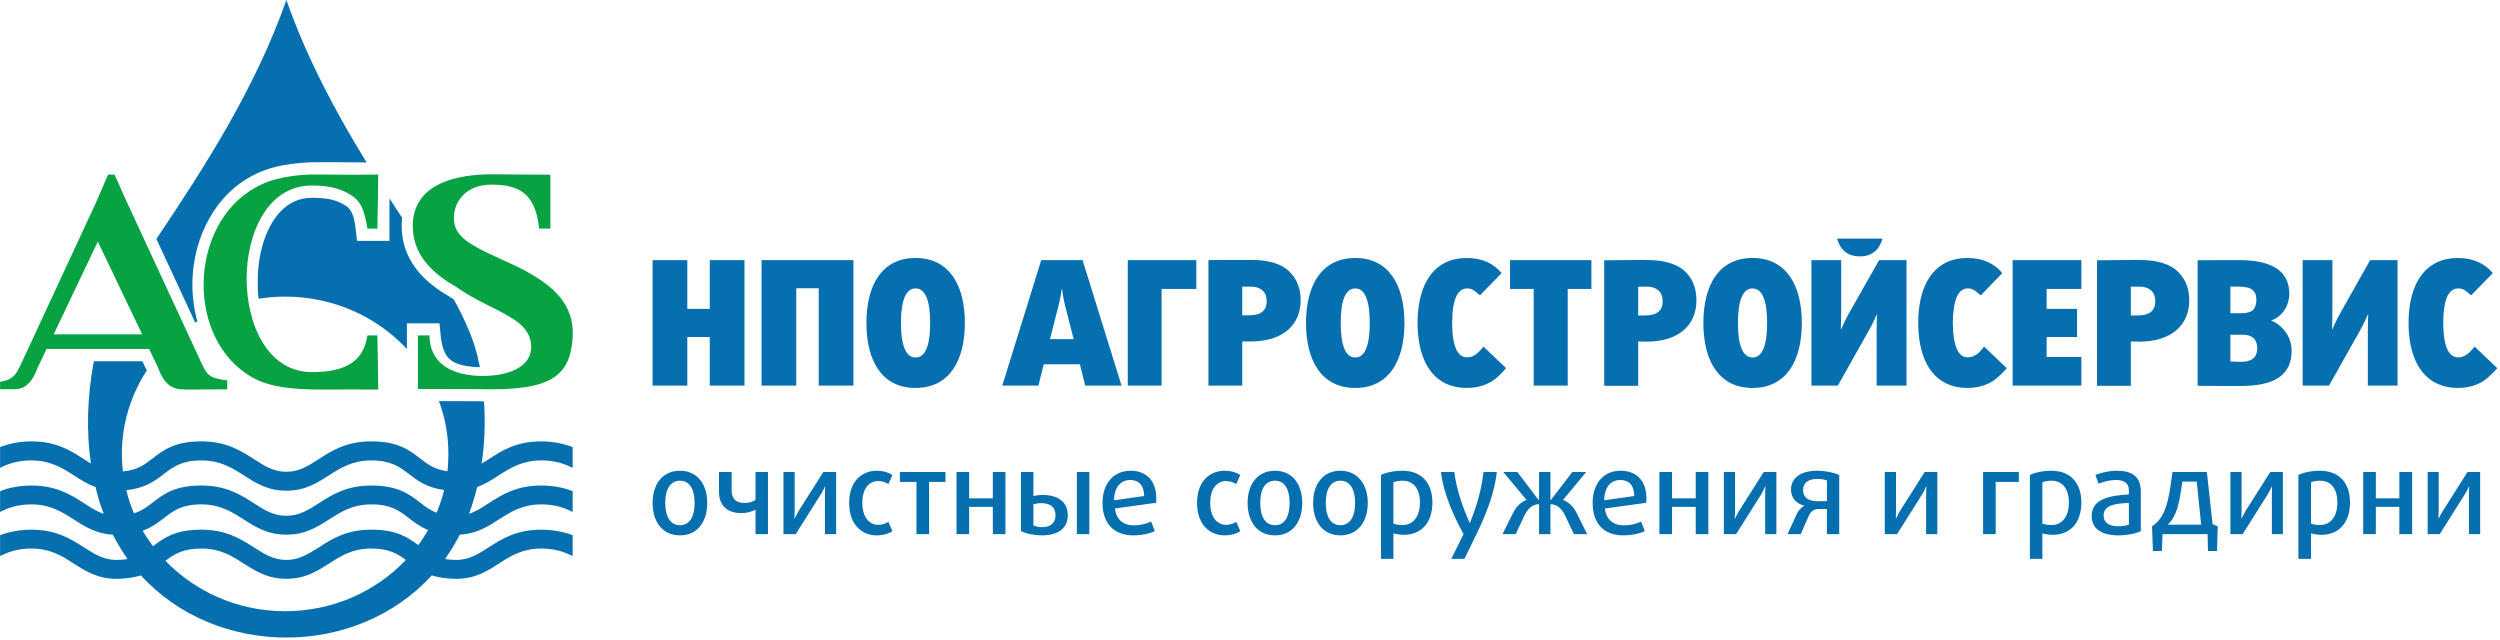
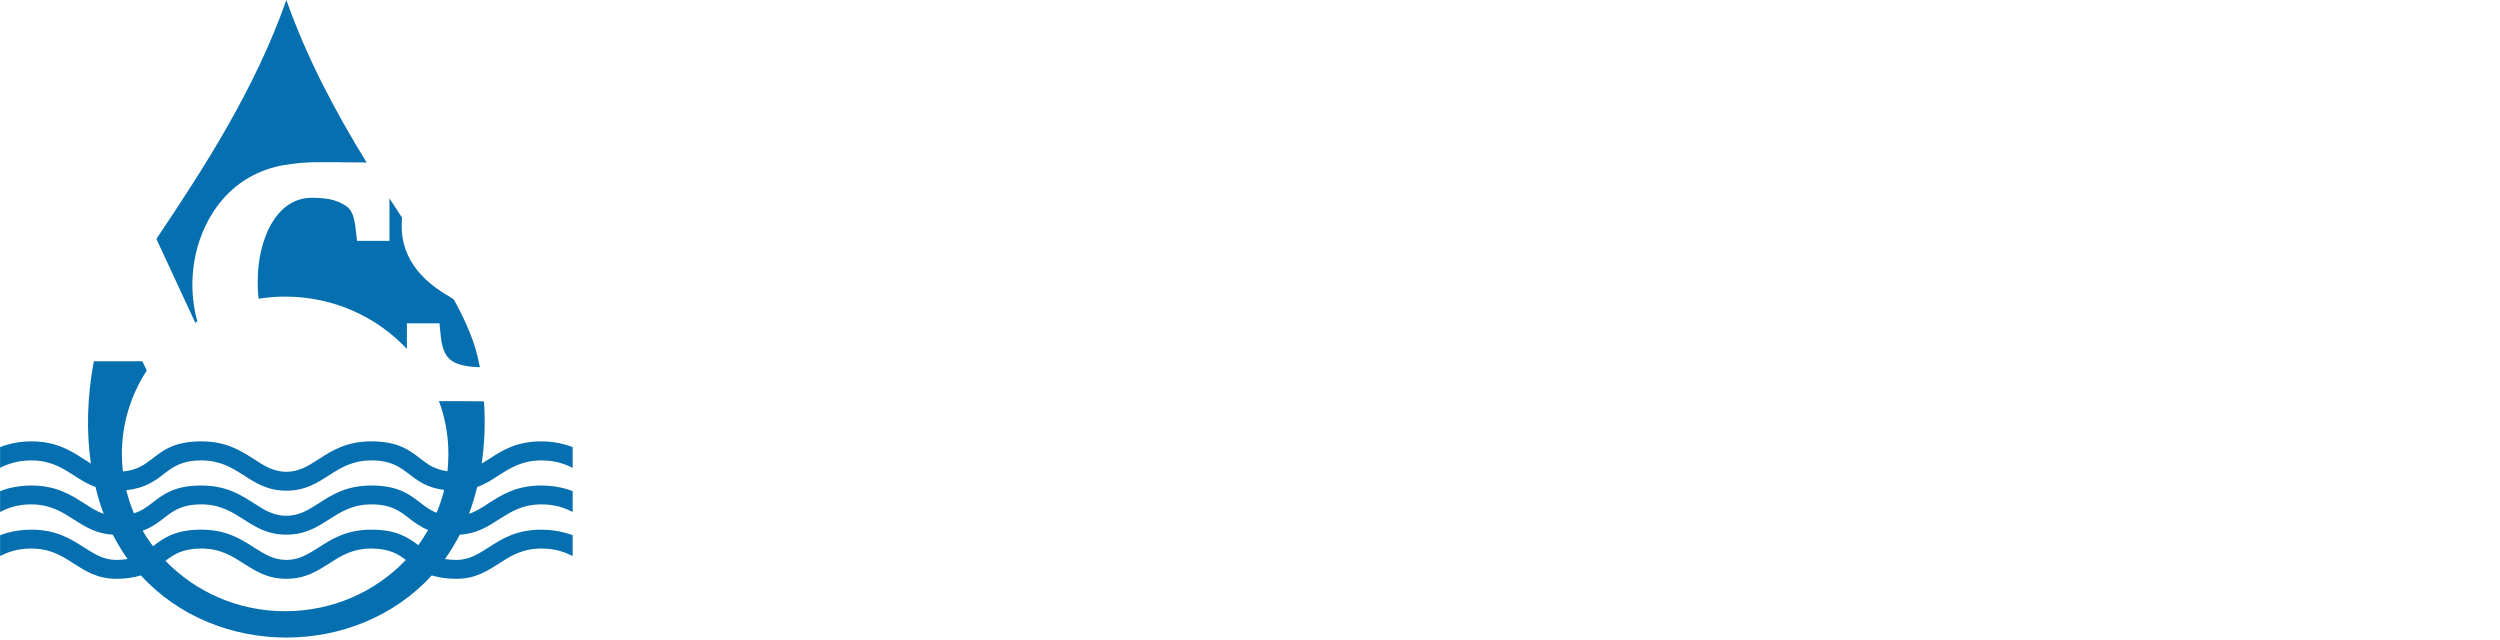
<svg xmlns="http://www.w3.org/2000/svg" width="410" height="105" viewBox="0 0 410 105" fill="none">
  <g clip-path="url(#clip0_4135_1100)">
    <path fill-rule="evenodd" clip-rule="evenodd" d="M46.964 104.559C38.146 104.559 29.328 101.172 23.109 94.369C22.029 94.69 20.744 94.924 19.08 94.924C15.985 94.924 14.058 93.668 12.014 92.384C10.203 91.187 8.247 89.96 5.123 89.96C4.013 89.96 3.021 90.106 2.174 90.34C1.327 90.573 0.597 90.895 0.013 91.187V87.77C0.422 87.624 0.831 87.478 1.269 87.362C2.407 87.07 3.692 86.865 5.123 86.865C9.24 86.865 11.605 88.383 13.853 89.814C15.459 90.836 16.977 91.829 19.08 91.829C19.78 91.829 20.394 91.771 20.919 91.683C20.014 90.398 19.226 89.055 18.496 87.683C15.751 87.537 13.941 86.369 12.014 85.142C10.203 83.975 8.247 82.719 5.123 82.719C4.013 82.719 3.021 82.865 2.174 83.099C1.327 83.332 0.597 83.653 0.013 83.975V80.558C0.422 80.383 0.831 80.266 1.269 80.12C2.407 79.828 3.692 79.624 5.123 79.624C9.24 79.624 11.605 81.142 13.853 82.573C14.875 83.245 15.868 83.887 17.007 84.267C16.452 82.836 16.014 81.376 15.664 79.858C14.32 79.39 13.182 78.66 12.014 77.901C10.203 76.733 8.247 75.507 5.123 75.507C4.013 75.507 3.021 75.653 2.174 75.887C1.327 76.12 0.597 76.412 0.013 76.733V73.317C0.422 73.171 0.831 73.025 1.269 72.908C2.407 72.587 3.692 72.383 5.123 72.383C9.24 72.383 11.605 73.901 13.853 75.361C14.204 75.565 14.554 75.799 14.904 76.033C14.145 70.719 14.32 65.112 15.313 59.681C15.342 59.535 15.371 59.389 15.401 59.243H23.343L24.073 60.762C21.503 64.704 19.985 69.405 19.985 74.456C19.985 75.419 20.043 76.383 20.16 77.317C22.525 77.113 23.722 76.179 24.949 75.244C26.788 73.814 28.628 72.383 33.007 72.383C37.124 72.383 39.46 73.901 41.709 75.332C43.314 76.383 44.862 77.376 46.964 77.376C49.066 77.376 50.585 76.383 52.22 75.332C54.439 73.901 56.804 72.383 60.892 72.383C65.272 72.383 67.14 73.814 68.98 75.244C70.118 76.12 71.257 76.996 73.389 77.288C73.476 76.354 73.535 75.39 73.535 74.456C73.535 71.419 73.009 68.499 71.987 65.784H72.6C74.79 65.784 76.98 65.784 78.849 65.813C79.024 65.842 79.199 65.842 79.374 65.842C79.608 69.259 79.491 72.704 78.995 76.033C79.374 75.799 79.725 75.565 80.075 75.361C82.294 73.901 84.659 72.383 88.776 72.383C90.236 72.383 91.521 72.587 92.63 72.908C93.098 73.025 93.507 73.171 93.915 73.317V76.733C93.302 76.412 92.601 76.12 91.754 75.887C90.908 75.653 89.915 75.507 88.776 75.507C85.652 75.507 83.725 76.733 81.885 77.901C80.718 78.66 79.608 79.39 78.265 79.858C77.885 81.376 77.447 82.836 76.922 84.267C78.061 83.887 79.053 83.245 80.075 82.573C82.294 81.142 84.659 79.624 88.776 79.624C90.236 79.624 91.521 79.828 92.63 80.12C93.098 80.266 93.507 80.383 93.915 80.558V83.975C93.302 83.653 92.601 83.332 91.754 83.099C90.908 82.865 89.915 82.719 88.776 82.719C85.652 82.719 83.725 83.975 81.885 85.142C79.988 86.369 78.177 87.537 75.403 87.683C74.703 89.055 73.885 90.398 72.98 91.683C73.535 91.771 74.148 91.829 74.849 91.829C76.951 91.829 78.469 90.836 80.075 89.814C82.294 88.383 84.659 86.865 88.776 86.865C90.236 86.865 91.521 87.07 92.63 87.362C93.098 87.478 93.507 87.624 93.915 87.77V91.187C93.302 90.895 92.601 90.573 91.754 90.34C90.908 90.106 89.915 89.96 88.776 89.96C85.652 89.96 83.725 91.187 81.885 92.384C79.871 93.668 77.944 94.924 74.849 94.924C73.184 94.924 71.87 94.69 70.819 94.369C64.571 101.172 55.782 104.559 46.964 104.559ZM20.715 80.383C21.036 81.697 21.445 82.953 21.97 84.179C23.226 83.799 24.102 83.128 24.949 82.486C26.788 81.055 28.628 79.624 33.007 79.624C37.124 79.624 39.46 81.142 41.709 82.573C43.314 83.624 44.862 84.588 46.964 84.588C49.066 84.588 50.585 83.624 52.22 82.573C54.439 81.142 56.804 79.624 60.892 79.624C65.272 79.624 67.14 81.055 68.98 82.486C69.739 83.069 70.527 83.683 71.608 84.091C72.104 82.865 72.542 81.639 72.834 80.354C69.943 79.974 68.454 78.806 66.936 77.638C65.534 76.587 64.133 75.507 60.892 75.507C57.797 75.507 55.87 76.733 54.03 77.901C51.986 79.215 50.059 80.471 46.964 80.471C43.869 80.471 41.942 79.215 39.898 77.901C38.059 76.733 36.132 75.507 33.007 75.507C29.796 75.507 28.394 76.587 26.992 77.638C25.416 78.865 23.839 80.062 20.715 80.383ZM23.401 87.04C23.898 87.916 24.481 88.763 25.095 89.581C26.876 88.208 28.744 86.865 33.007 86.865C37.124 86.865 39.46 88.383 41.709 89.814C43.314 90.836 44.862 91.829 46.964 91.829C49.066 91.829 50.585 90.836 52.22 89.814C54.439 88.383 56.804 86.865 60.892 86.865C64.98 86.865 66.848 88.092 68.6 89.406C69.184 88.617 69.71 87.77 70.206 86.924C68.892 86.369 67.9 85.639 66.936 84.88C65.534 83.799 64.133 82.719 60.892 82.719C57.797 82.719 55.87 83.975 54.03 85.142C51.986 86.456 50.059 87.683 46.964 87.683C43.869 87.683 41.942 86.456 39.898 85.142C38.059 83.975 36.132 82.719 33.007 82.719C29.796 82.719 28.394 83.799 26.992 84.88C25.941 85.697 24.89 86.486 23.401 87.04ZM27.139 91.975C32.044 97.055 39.022 100.238 46.76 100.238C54.614 100.238 61.651 96.997 66.556 91.829C65.272 90.865 63.841 89.96 60.892 89.96C57.797 89.96 55.87 91.187 54.03 92.384C51.986 93.668 50.059 94.924 46.964 94.924C43.869 94.924 41.942 93.668 39.898 92.384C38.059 91.187 36.132 89.96 33.007 89.96C29.912 89.96 28.482 90.953 27.139 91.975ZM25.649 39.184C33.767 27.096 41.884 14.424 46.964 0C50.322 9.519 54.994 18.307 60.133 26.658C59.578 26.629 58.994 26.629 58.439 26.629C57.33 26.629 56.191 26.629 55.081 26.6H53.242H52.629C50.351 26.57 48.191 26.775 46.293 27.125C44.307 27.505 42.555 28.147 41.008 29.023C37.708 30.863 35.256 33.753 33.679 37.082C32.277 40.002 31.577 43.272 31.547 46.542C31.547 48.645 31.81 50.718 32.365 52.703C32.248 52.761 32.131 52.849 32.015 52.907L25.649 39.184ZM66.731 57.229C61.826 51.973 54.702 48.645 46.76 48.645C45.3 48.645 43.84 48.761 42.409 48.995C42.292 48.09 42.263 47.185 42.263 46.279C42.263 44.236 42.497 42.221 43.022 40.352C44.249 35.914 46.935 32.439 51.11 32.439C52.132 32.439 53.125 32.498 54.059 32.673C54.935 32.848 55.782 33.169 56.541 33.637C56.892 33.841 57.154 34.075 57.359 34.337C57.563 34.6 57.738 34.95 57.884 35.33C58.001 35.651 58.089 36.002 58.147 36.381C58.235 36.761 58.293 37.199 58.352 37.754L58.556 39.505H60.191H60.249H61.885H62.031H63.87V37.491V32.527C64.542 33.578 65.242 34.658 65.943 35.71C65.914 36.06 65.885 36.41 65.885 36.79C65.797 39.739 66.761 42.163 68.337 44.206C69.768 46.046 71.724 47.506 73.856 48.732C74.06 48.849 74.236 48.995 74.44 49.141C76.309 52.528 77.944 56.148 78.586 59.681C78.644 59.857 78.674 60.032 78.703 60.207C78.499 60.207 78.294 60.207 78.09 60.207C76.017 60.061 74.615 59.681 73.739 58.893C72.892 58.134 72.425 56.82 72.25 54.805L72.075 53.024H70.44H68.542H66.731V55.01V57.229Z" fill="#056FB0" />
-     <path fill-rule="evenodd" clip-rule="evenodd" d="M74.82 47.039C77.798 49.258 81.623 50.601 84.455 52.499C86.353 53.754 87.054 55.273 87.112 56.674C87.258 61.083 81.448 61.813 78.294 61.638C73.389 61.346 70.469 59.156 70.44 55.01H68.542V63.798C71.841 63.828 75.812 63.769 78.878 63.828C90.382 64.09 93.477 61.725 93.915 55.389C94.295 49.842 90.528 46.776 86.09 44.382C83.316 42.892 80.25 41.812 77.623 40.235C75.695 39.097 74.644 37.958 74.469 36.323C74.148 33.286 76.309 30.279 80.542 30.279C85.594 30.279 87.813 32.089 88.426 37.491H90.265V28.644C87.2 28.644 84.192 28.614 81.126 28.585C74.82 28.498 67.87 30.133 67.695 36.819C67.578 41.666 70.849 44.819 74.82 47.039ZM16.043 39.622L23.314 54.835H8.802L16.043 39.622ZM24.452 57.229L25.912 60.266C27.197 63.886 29.007 63.886 30.905 63.886L37.27 63.857V62.397C33.942 61.901 34.029 61.696 32.307 57.959L20.832 33.199L18.788 28.644L17.737 28.614L15.751 33.199L4.218 58.046C2.641 61.433 2.524 62.134 0.013 62.63V63.828C0.247 63.828 0.626 63.828 2.261 63.828C3.196 63.828 4.948 63.74 6.203 60.236L7.634 57.229H24.452ZM61.885 37.491C61.943 34.658 62.031 30.366 62.031 28.614C59.636 28.673 56.308 28.673 52.57 28.614C48.191 28.556 44.628 29.198 41.855 30.775C30.876 36.907 30.409 55.769 41.446 61.93C44.22 63.507 48.191 63.886 52.57 63.886C56.308 63.886 59.636 63.857 62.031 63.886C62.031 62.163 61.943 57.842 61.885 55.01H60.249C59.607 59.477 56.395 61.025 51.14 61.025C36.891 61.025 36.891 30.425 51.11 30.425C53.33 30.425 55.519 30.717 57.446 31.914C59.257 32.994 59.812 34.658 60.249 37.491H61.885Z" fill="#07A241" />
-     <path fill-rule="evenodd" clip-rule="evenodd" d="M406.747 87.595V77.405H404.674L400.586 83.858C400.236 84.413 399.944 85.055 399.944 85.055H399.915C399.915 85.055 399.944 84.325 399.944 83.712V77.405H398.133V87.595H400.119L404.294 80.967C404.645 80.412 404.907 79.77 404.907 79.77H404.937C404.937 79.77 404.907 80.5 404.907 81.113V87.595H406.747ZM158.239 52.966C158.239 46.834 155.728 42.309 150.151 42.309C144.575 42.309 142.093 46.834 142.093 52.966C142.093 59.098 144.575 63.623 150.151 63.623C155.728 63.623 158.239 59.098 158.239 52.966ZM139.961 63.244V42.659H124.895V63.244H130.588V47.272H134.267V63.244H139.961ZM122.092 63.244V42.659H116.398V50.659H112.719V42.659H107.025V63.244H112.719V55.273H116.398V63.244H122.092ZM230.33 52.966C230.33 46.834 227.819 42.309 222.271 42.309C216.695 42.309 214.184 46.834 214.184 52.966C214.184 59.098 216.695 63.623 222.271 63.623C227.819 63.623 230.33 59.098 230.33 52.966ZM224.637 52.966C224.637 56.674 223.848 58.63 222.271 58.63C220.666 58.63 219.877 56.674 219.877 52.966C219.877 49.258 220.666 47.301 222.271 47.301C223.848 47.301 224.637 49.258 224.637 52.966ZM213.308 49.228C213.308 47.506 212.782 45.987 211.76 44.849C210.913 43.885 209.775 43.301 208.461 42.98C207.03 42.63 205.979 42.63 204.519 42.63C202.417 42.6 200.168 42.659 198.183 42.659V43.33V44.557V63.244H203.73V56.002C204.139 56.002 204.606 56.002 205.074 56.002C210.621 56.002 213.308 53.112 213.308 49.228ZM207.731 49.199C207.818 50.922 206.826 51.71 204.84 51.71C204.431 51.71 204.052 51.71 203.73 51.71V47.593V47.009C204.198 47.009 204.694 47.009 205.132 47.009C206.504 47.009 207.643 47.623 207.731 49.199ZM196.197 47.389V42.659H184.956V63.244H190.504V47.389H196.197ZM183.934 63.244L177.54 42.659H170.765L164.371 63.244H170.298L171.174 59.74H177.102L177.977 63.244H183.934ZM176.08 55.623H172.196L173.627 50.017C173.948 48.761 174.123 47.36 174.123 47.36H174.182C174.182 47.36 174.328 48.761 174.649 50.017L176.08 55.623ZM260.989 47.389V42.659H257.105H251.528H247.645V47.389H251.528V63.244H257.105V47.389H260.989ZM238.214 54.601V54.572V54.543V54.513V54.484V54.455V54.426V54.397V54.367V54.338V54.309V54.28V54.251V54.221H238.185V54.192V54.163V54.134V54.105V54.075V54.046V54.017V53.988V53.959V53.929V53.9V53.871V53.842V53.813V53.783V53.754V53.696V53.667V53.638V53.608L238.155 53.462V53.433V53.346V53.316V53.287V53.258V53.229V53.2V53.17V53.141V53.112V53.083V53.053V53.024V52.995V52.966V52.937V52.907V52.878V52.849V52.82V52.791V52.761V52.732V52.703V52.674V52.645V52.615V52.586V52.557V52.469V52.44L238.185 52.294V52.265V52.236V52.148V52.119V52.09V52.061V52.032V52.002V51.973V51.944V51.915V51.886V51.856V51.827V51.798V51.769V51.74V51.71L238.214 51.681V51.652V51.623V51.594V51.564V51.535V51.506V51.477V51.448V51.418V51.389V51.36V51.331V51.302C238.447 48.703 239.207 47.36 240.55 47.301C241.542 47.272 241.98 47.827 242.71 48.44L246.273 44.79C244.959 43.214 243.061 42.309 240.55 42.309C235.498 42.309 232.987 46.017 232.549 51.272C232.52 51.623 232.491 52.002 232.491 52.382V52.674V52.703V52.907V52.937V52.966V52.995V53.024V53.2V53.229V53.521C232.491 53.9 232.52 54.28 232.549 54.659C232.987 59.915 235.498 63.623 240.55 63.623C242.856 63.623 244.637 62.835 245.951 61.492C246.068 61.375 246.477 60.995 247.003 60.382L243.294 56.849C243.061 57.141 242.535 57.725 242.36 57.871C241.893 58.28 241.309 58.63 240.55 58.601C239.207 58.572 238.447 57.2 238.214 54.601ZM320.349 54.601L320.32 54.572V54.543V54.513V54.484V54.455V54.426V54.397V54.367V54.338V54.309V54.28V54.251V54.221V54.192L320.29 54.163V54.134V54.105V54.075V54.046V54.017V53.988V53.959V53.929V53.9V53.871V53.842V53.813V53.783V53.754V53.696V53.667V53.638V53.608V53.462V53.433L320.261 53.346V53.316V53.287V53.258V53.229V53.2V53.17V53.141V53.112V53.083V53.053V53.024V52.995V52.966V52.937V52.907V52.878V52.849V52.82V52.791V52.761V52.732V52.703V52.674V52.645V52.615V52.586V52.557L320.29 52.469V52.44V52.294V52.265V52.236V52.148V52.119V52.09V52.061V52.032V52.002V51.973V51.944V51.915V51.886V51.856V51.827V51.798V51.769L320.32 51.74V51.71V51.681V51.652V51.623V51.594V51.564V51.535V51.506V51.477V51.448V51.418V51.389V51.36V51.331L320.349 51.302C320.553 48.703 321.342 47.36 322.656 47.301C323.648 47.272 324.086 47.827 324.845 48.44L328.378 44.79C327.065 43.214 325.196 42.309 322.656 42.309C317.604 42.309 315.093 46.017 314.655 51.272C314.626 51.623 314.597 52.002 314.597 52.382V52.674V52.703V52.907V52.937V52.966V52.995V53.024V53.2V53.229V53.521C314.597 53.9 314.626 54.28 314.655 54.659C315.093 59.915 317.604 63.623 322.656 63.623C324.962 63.623 326.743 62.835 328.057 61.492C328.174 61.375 328.583 60.995 329.108 60.382L325.4 56.849C325.167 57.141 324.641 57.725 324.495 57.871C323.999 58.28 323.415 58.63 322.656 58.601C321.342 58.572 320.553 57.2 320.349 54.601ZM400.761 54.601V54.572V54.543V54.513V54.484V54.455V54.426L400.732 54.397V54.367V54.338V54.309V54.28V54.251V54.221V54.192V54.163V54.134V54.105V54.075V54.046V54.017V53.988V53.959V53.929L400.703 53.9V53.871V53.842V53.813V53.783V53.754V53.696V53.667V53.638V53.608V53.462V53.433V53.346V53.316V53.287V53.258V53.229V53.2V53.17V53.141V53.112V53.083V53.053V53.024V52.995V52.966V52.937V52.907V52.878V52.849V52.82V52.791V52.761V52.732V52.703V52.674V52.645V52.615V52.586V52.557V52.469V52.44V52.294V52.265V52.236V52.148V52.119V52.09V52.061V52.032V52.002H400.732V51.973V51.944V51.915V51.886V51.856V51.827V51.798V51.769V51.74V51.71V51.681V51.652V51.623V51.594V51.564V51.535V51.506L400.761 51.477V51.448V51.418V51.389V51.36V51.331V51.302C400.966 48.703 401.754 47.36 403.097 47.301C404.09 47.272 404.528 47.827 405.258 48.44L408.82 44.79C407.506 43.214 405.608 42.309 403.097 42.309C398.046 42.309 395.506 46.017 395.068 51.272C395.038 51.623 395.038 52.002 395.009 52.382V52.674V52.703V52.907V52.937V52.966V52.995V53.024V53.2V53.229V53.521C395.038 53.9 395.038 54.28 395.068 54.659C395.506 59.915 398.046 63.623 403.097 63.623C405.404 63.623 407.185 62.835 408.47 61.492C408.586 61.375 409.024 60.995 409.55 60.382L405.842 56.849C405.608 57.141 405.053 57.725 404.907 57.871C404.44 58.28 403.827 58.63 403.097 58.601C401.754 58.572 400.966 57.2 400.761 54.601ZM393.199 63.244V42.659H388.702L383.768 51.418C383.096 52.615 382.512 53.988 382.512 53.988H382.454C382.454 53.988 382.512 52.469 382.512 51.068V42.659H377.636V63.244H381.957L387.067 54.163C387.768 52.907 388.323 51.594 388.323 51.594H388.381C388.381 51.594 388.323 53.053 388.323 54.455V63.244H393.199ZM375.826 57.521C375.826 54.981 374.074 53.229 372.526 52.586V52.528C374.191 52.002 375.446 50.192 375.446 48.177C375.446 44.79 373.081 42.659 367.242 42.659C364.672 42.659 362.103 42.659 360.409 42.688V59.302V63.273C362.716 63.302 364.789 63.302 367.446 63.302C373.286 63.302 375.826 61.346 375.826 57.521ZM370.045 49.199C370.045 49.959 369.811 50.513 369.49 50.864C369.227 51.097 368.585 51.36 367.796 51.36H365.782V47.009C366.132 46.98 366.658 47.009 367.154 47.009C369.373 47.009 370.045 47.769 370.045 49.199ZM370.191 57.112C370.191 58.806 368.993 59.419 367.3 59.331C366.774 59.302 366.103 59.331 365.782 59.273V54.893H367.796C368.701 54.893 369.227 55.127 369.607 55.477C369.957 55.798 370.191 56.441 370.191 57.112ZM341.343 63.244V58.543H335.649V55.273H340.642V50.659H335.649V47.389H341.343V42.659H330.072V63.244H341.343ZM301.282 39.126C301.779 40.936 302.976 42.046 305.02 42.046C307.034 42.046 308.232 40.936 308.728 39.126C306.246 39.126 303.764 39.126 301.282 39.126ZM312.67 63.244V42.659H308.173L303.209 51.418C302.538 52.615 301.954 53.988 301.954 53.988H301.895C301.895 53.988 301.954 52.469 301.954 51.068V42.659H297.078V63.244H301.399L306.509 54.163C307.239 52.907 307.764 51.594 307.764 51.594H307.823C307.823 51.594 307.764 53.053 307.764 54.455V63.244H312.67ZM295.501 52.966C295.501 46.834 292.99 42.309 287.413 42.309C281.836 42.309 279.354 46.834 279.354 52.966C279.354 59.098 281.836 63.623 287.413 63.623C292.99 63.623 295.501 59.098 295.501 52.966ZM289.807 52.966C289.807 56.674 289.019 58.63 287.413 58.63C285.836 58.63 285.019 56.674 285.019 52.966C285.019 49.258 285.836 47.301 287.413 47.301C289.019 47.301 289.807 49.258 289.807 52.966ZM278.216 49.258C278.216 47.506 277.719 46.017 276.697 44.878C275.851 43.885 274.683 43.33 273.369 43.009C271.967 42.63 270.916 42.659 269.456 42.63C267.354 42.63 265.106 42.688 263.091 42.688V43.33V44.557V63.273H268.668V56.002C269.076 56.002 269.514 56.032 270.011 56.032C275.559 56.032 278.216 53.112 278.216 49.258ZM272.668 49.228C272.755 50.922 271.763 51.74 269.777 51.74C269.339 51.74 268.989 51.74 268.668 51.74V47.593V47.009C269.135 47.009 269.602 47.009 270.069 47.009C271.442 47.009 272.58 47.623 272.668 49.228ZM359.037 49.258C359.037 47.506 358.511 46.017 357.489 44.878C356.642 43.885 355.504 43.33 354.19 43.009C352.759 42.63 351.708 42.659 350.248 42.63C348.146 42.63 345.897 42.688 343.912 42.688V43.33V44.557V63.273H349.46V56.002C349.868 56.002 350.336 56.032 350.803 56.032C356.351 56.032 359.037 53.112 359.037 49.258ZM353.46 49.228C353.547 50.922 352.555 51.74 350.569 51.74C350.16 51.74 349.781 51.74 349.46 51.74V47.593V47.009C349.927 47.009 350.423 47.009 350.861 47.009C352.234 47.009 353.372 47.623 353.46 49.228ZM152.546 52.966C152.546 56.674 151.757 58.63 150.151 58.63C148.575 58.63 147.757 56.674 147.757 52.966C147.757 49.258 148.575 47.301 150.151 47.301C151.757 47.301 152.546 49.258 152.546 52.966ZM395.593 87.595V77.405H393.491V81.726H389.637V77.405H387.564V87.595H389.637V83.128H393.491V87.595H395.593ZM383.33 82.427C383.33 84.559 382.337 86.106 380.468 86.106C379.914 86.106 379.271 85.989 379.008 85.873V79.099C379.271 78.953 379.914 78.836 380.468 78.836C382.337 78.836 383.33 80.208 383.33 82.427ZM385.403 82.427C385.403 79.186 383.622 77.201 380.439 77.201C379.038 77.201 377.665 77.522 376.935 77.901V91.654H379.008V87.478C379.33 87.566 380.03 87.712 380.673 87.712C383.739 87.712 385.403 85.522 385.403 82.427ZM374.395 87.595V77.405H372.322L368.234 83.858C367.913 84.413 367.621 85.055 367.621 85.055H367.592C367.592 85.055 367.621 84.325 367.621 83.712V77.405H365.782V87.595H367.796L371.972 80.967C372.293 80.412 372.585 79.77 372.585 79.77H372.614C372.614 79.77 372.585 80.5 372.585 81.113V87.595H374.395ZM360.993 86.048H355.504C357.022 84.675 357.431 82.194 357.694 80.354L357.927 78.982H360.263L360.993 86.048ZM363.708 86.311L362.862 85.96L361.927 77.405H356.292L355.913 79.974C355.562 82.252 355.037 84.996 352.934 86.311L353.08 90.369H354.54L354.657 87.595H362.044L362.103 90.369H363.592L363.708 86.311ZM349.138 86.048C348.817 86.194 348.058 86.311 347.387 86.311C345.81 86.311 344.992 85.639 344.992 84.559C344.992 82.748 347.065 82.573 349.138 82.486V86.048ZM351.095 87.099V80.646C351.095 78.135 349.635 77.201 347.182 77.201C345.839 77.201 344.438 77.551 343.649 77.901L344.175 79.332C344.846 79.011 346.014 78.719 346.978 78.719C348.292 78.719 349.138 79.157 349.138 80.442V81.084C346.073 81.259 343.036 81.785 343.036 84.617C343.036 86.602 344.496 87.8 347.445 87.8C348.876 87.8 350.365 87.478 351.095 87.099ZM339.299 82.427C339.299 84.559 338.306 86.106 336.437 86.106C335.882 86.106 335.211 85.989 334.948 85.873V79.099C335.24 78.953 335.853 78.836 336.437 78.836C338.277 78.836 339.299 80.208 339.299 82.427ZM341.343 82.427C341.343 79.186 339.561 77.201 336.408 77.201C335.006 77.201 333.605 77.522 332.904 77.901V91.654H334.948V87.478C335.298 87.566 335.999 87.712 336.612 87.712C339.707 87.712 341.343 85.522 341.343 82.427ZM331.094 79.04V77.405H325.225V87.595H327.298V79.04H331.094ZM317.721 87.595V77.405H315.648L311.56 83.858C311.239 84.413 310.947 85.055 310.947 85.055H310.918C310.918 85.055 310.947 84.325 310.947 83.712V77.405H309.107V87.595H311.122L315.298 80.967C315.619 80.412 315.882 79.77 315.882 79.77H315.94C315.94 79.77 315.882 80.5 315.882 81.113V87.595H317.721ZM299.618 82.194H298.012C296.465 82.194 295.705 81.493 295.705 80.383C295.705 79.245 296.494 78.544 297.983 78.544C298.654 78.544 299.209 78.631 299.618 78.806V82.194ZM301.633 87.595V77.901C300.757 77.493 299.355 77.201 298.012 77.201C295.297 77.201 293.72 78.398 293.72 80.296C293.72 81.697 294.654 82.632 295.881 82.923V82.953C295.355 83.245 294.859 83.829 294.596 84.442L293.165 87.595H295.326L296.64 84.588C296.961 83.887 297.487 83.478 298.275 83.478H299.618V87.595H301.633ZM291.326 87.595V77.405H289.253L285.165 83.858C284.814 84.413 284.552 85.055 284.552 85.055H284.493C284.493 85.055 284.552 84.325 284.552 83.712V77.405H282.712V87.595H284.727L288.902 80.967C289.223 80.412 289.486 79.77 289.486 79.77H289.545C289.545 79.77 289.486 80.5 289.486 81.113V87.595H291.326ZM280.172 87.595V77.405H278.099V81.726H274.215V77.405H272.142V87.595H274.215V83.128H278.099V87.595H280.172ZM268.025 81.347L263.091 82.047C263.12 79.916 264.142 78.719 265.748 78.719C267.12 78.719 267.996 79.566 268.025 81.347ZM270.011 81.668C270.011 78.923 268.434 77.201 265.777 77.201C262.916 77.201 261.193 79.361 261.193 82.486C261.193 85.756 262.974 87.8 266.186 87.8C267.587 87.8 268.96 87.508 269.748 87.099L269.135 85.522C268.463 85.902 267.354 86.165 266.332 86.165C264.609 86.165 263.412 85.23 263.208 83.391L269.982 82.456C270.011 82.194 270.011 81.931 270.011 81.668ZM260.288 87.595L258.623 84.237C258.098 83.157 257.339 82.369 256.346 81.989L260.142 77.405H257.864L254.331 82.018H254.273V77.405H252.404V82.018H252.346L248.842 77.405H246.535L250.36 81.989C249.338 82.369 248.608 83.157 248.083 84.237L246.419 87.595H248.579L250.039 84.471C250.506 83.537 251.265 82.69 252.404 82.69V87.595H254.273V82.69C255.412 82.69 256.2 83.537 256.638 84.471L258.127 87.595H260.288ZM245.484 77.405H243.294C242.944 80.471 242.126 83.157 241.075 85.727H241.017C239.849 83.099 238.885 80.383 238.506 77.405H236.316C236.754 80.967 238.301 84.442 240.024 87.595L238.009 91.654H240.17L242.243 87.391C243.703 84.383 245.105 80.85 245.484 77.405ZM232.87 82.427C232.87 84.559 231.878 86.106 230.009 86.106C229.454 86.106 228.783 85.989 228.52 85.873V79.099C228.812 78.953 229.425 78.836 230.009 78.836C231.849 78.836 232.87 80.208 232.87 82.427ZM234.914 82.427C234.914 79.186 233.133 77.201 229.98 77.201C228.578 77.201 227.177 77.522 226.476 77.901V91.654H228.52V87.478C228.87 87.566 229.571 87.712 230.184 87.712C233.279 87.712 234.914 85.522 234.914 82.427ZM222.242 82.486C222.242 84.675 221.425 86.135 219.819 86.135C218.213 86.135 217.425 84.675 217.425 82.486C217.425 80.266 218.213 78.836 219.819 78.836C221.425 78.836 222.242 80.266 222.242 82.486ZM224.315 82.486C224.315 79.478 222.709 77.201 219.819 77.201C216.928 77.201 215.351 79.478 215.351 82.486C215.351 85.522 216.928 87.8 219.819 87.8C222.709 87.8 224.315 85.522 224.315 82.486ZM211.497 82.486C211.497 84.675 210.709 86.135 209.103 86.135C207.468 86.135 206.68 84.675 206.68 82.486C206.68 80.266 207.468 78.836 209.103 78.836C210.709 78.836 211.497 80.266 211.497 82.486ZM213.57 82.486C213.57 79.478 211.994 77.201 209.103 77.201C206.183 77.201 204.606 79.478 204.606 82.486C204.606 85.522 206.183 87.8 209.103 87.8C211.994 87.8 213.57 85.522 213.57 82.486ZM203.409 87.099L202.738 85.581C202.329 85.873 201.687 86.077 201.073 86.077C199.759 86.077 198.475 84.967 198.475 82.486C198.475 79.974 199.701 78.894 201.073 78.894C201.687 78.894 202.329 79.099 202.738 79.39L203.409 77.901C202.796 77.493 201.92 77.201 200.811 77.201C198.533 77.201 196.314 78.806 196.314 82.486C196.314 86.165 198.533 87.8 200.811 87.8C201.92 87.8 202.767 87.537 203.409 87.099ZM187.642 81.347L182.708 82.047C182.737 79.916 183.788 78.719 185.365 78.719C186.737 78.719 187.613 79.566 187.642 81.347ZM189.628 81.668C189.628 78.923 188.051 77.201 185.423 77.201C182.562 77.201 180.81 79.361 180.81 82.486C180.81 85.756 182.62 87.8 185.832 87.8C187.233 87.8 188.577 87.508 189.394 87.099L188.781 85.522C188.08 85.902 186.971 86.165 185.949 86.165C184.255 86.165 183.058 85.23 182.854 83.391L189.598 82.456C189.628 82.194 189.628 81.931 189.628 81.668ZM173.101 84.5C173.101 85.785 172.313 86.457 170.853 86.457C170.328 86.457 169.773 86.311 169.481 86.165V82.69C169.773 82.602 170.328 82.515 170.765 82.515C172.371 82.515 173.101 83.274 173.101 84.5ZM175.116 84.5C175.116 82.456 173.685 81.171 170.941 81.171C170.444 81.171 169.831 81.259 169.481 81.347V77.405H167.437V87.099C168.313 87.537 169.656 87.8 170.853 87.8C173.598 87.8 175.116 86.602 175.116 84.5ZM178.649 87.595V77.405H176.605V87.595H178.649ZM164.897 87.595V77.405H162.824V81.726H158.94V77.405H156.867V87.595H158.94V83.128H162.824V87.595H164.897ZM155.057 79.04V77.405H147.582V79.04H150.297V87.595H152.371V79.04H155.057ZM146.356 87.099L145.684 85.581C145.275 85.873 144.633 86.077 144.02 86.077C142.706 86.077 141.421 84.967 141.421 82.486C141.421 79.974 142.647 78.894 144.02 78.894C144.633 78.894 145.275 79.099 145.684 79.39L146.356 77.901C145.742 77.493 144.867 77.201 143.757 77.201C141.479 77.201 139.26 78.806 139.26 82.486C139.26 86.165 141.479 87.8 143.757 87.8C144.867 87.8 145.713 87.537 146.356 87.099ZM137.129 87.595V77.405H135.027L130.939 83.858C130.618 84.413 130.326 85.055 130.326 85.055H130.297C130.297 85.055 130.326 84.325 130.326 83.712V77.405H128.486V87.595H130.501L134.676 80.967C135.027 80.412 135.289 79.77 135.289 79.77H135.319C135.319 79.77 135.289 80.5 135.289 81.113V87.595H137.129ZM125.946 87.595V77.405H123.902V82.018C123.406 82.31 122.734 82.486 122.121 82.486C120.69 82.486 119.989 81.814 119.989 80.442V77.405H117.916V80.646C117.916 82.923 119.23 84.15 121.654 84.15C122.471 84.15 123.26 83.916 123.902 83.595V87.595H125.946ZM113.916 82.486C113.916 84.675 113.128 86.135 111.522 86.135C109.916 86.135 109.098 84.675 109.098 82.486C109.098 80.266 109.916 78.836 111.522 78.836C113.128 78.836 113.916 80.266 113.916 82.486ZM115.989 82.486C115.989 79.478 114.413 77.201 111.522 77.201C108.602 77.201 107.025 79.478 107.025 82.486C107.025 85.522 108.602 87.8 111.522 87.8C114.413 87.8 115.989 85.522 115.989 82.486Z" fill="#056FB0" />
  </g>
  <defs>
    <clipPath id="clip0_4135_1100">
      <rect width="410" height="105" fill="white" />
    </clipPath>
  </defs>
</svg>